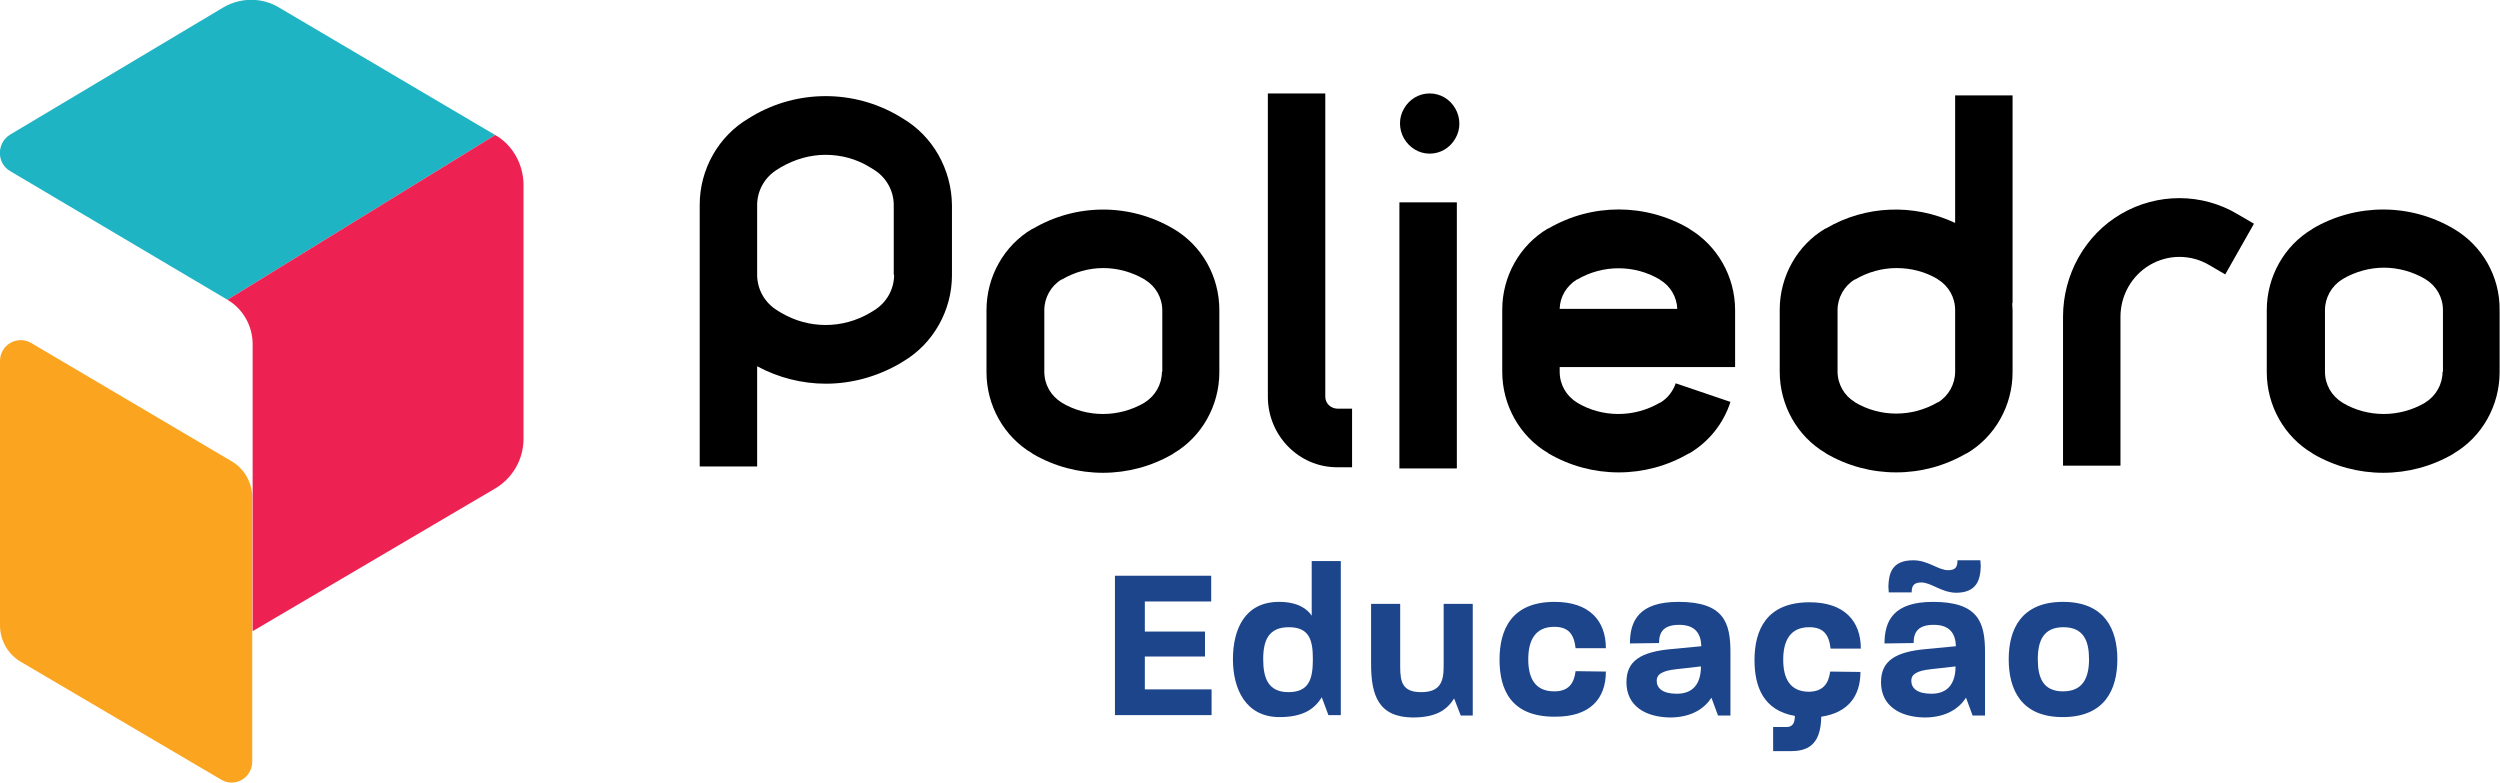
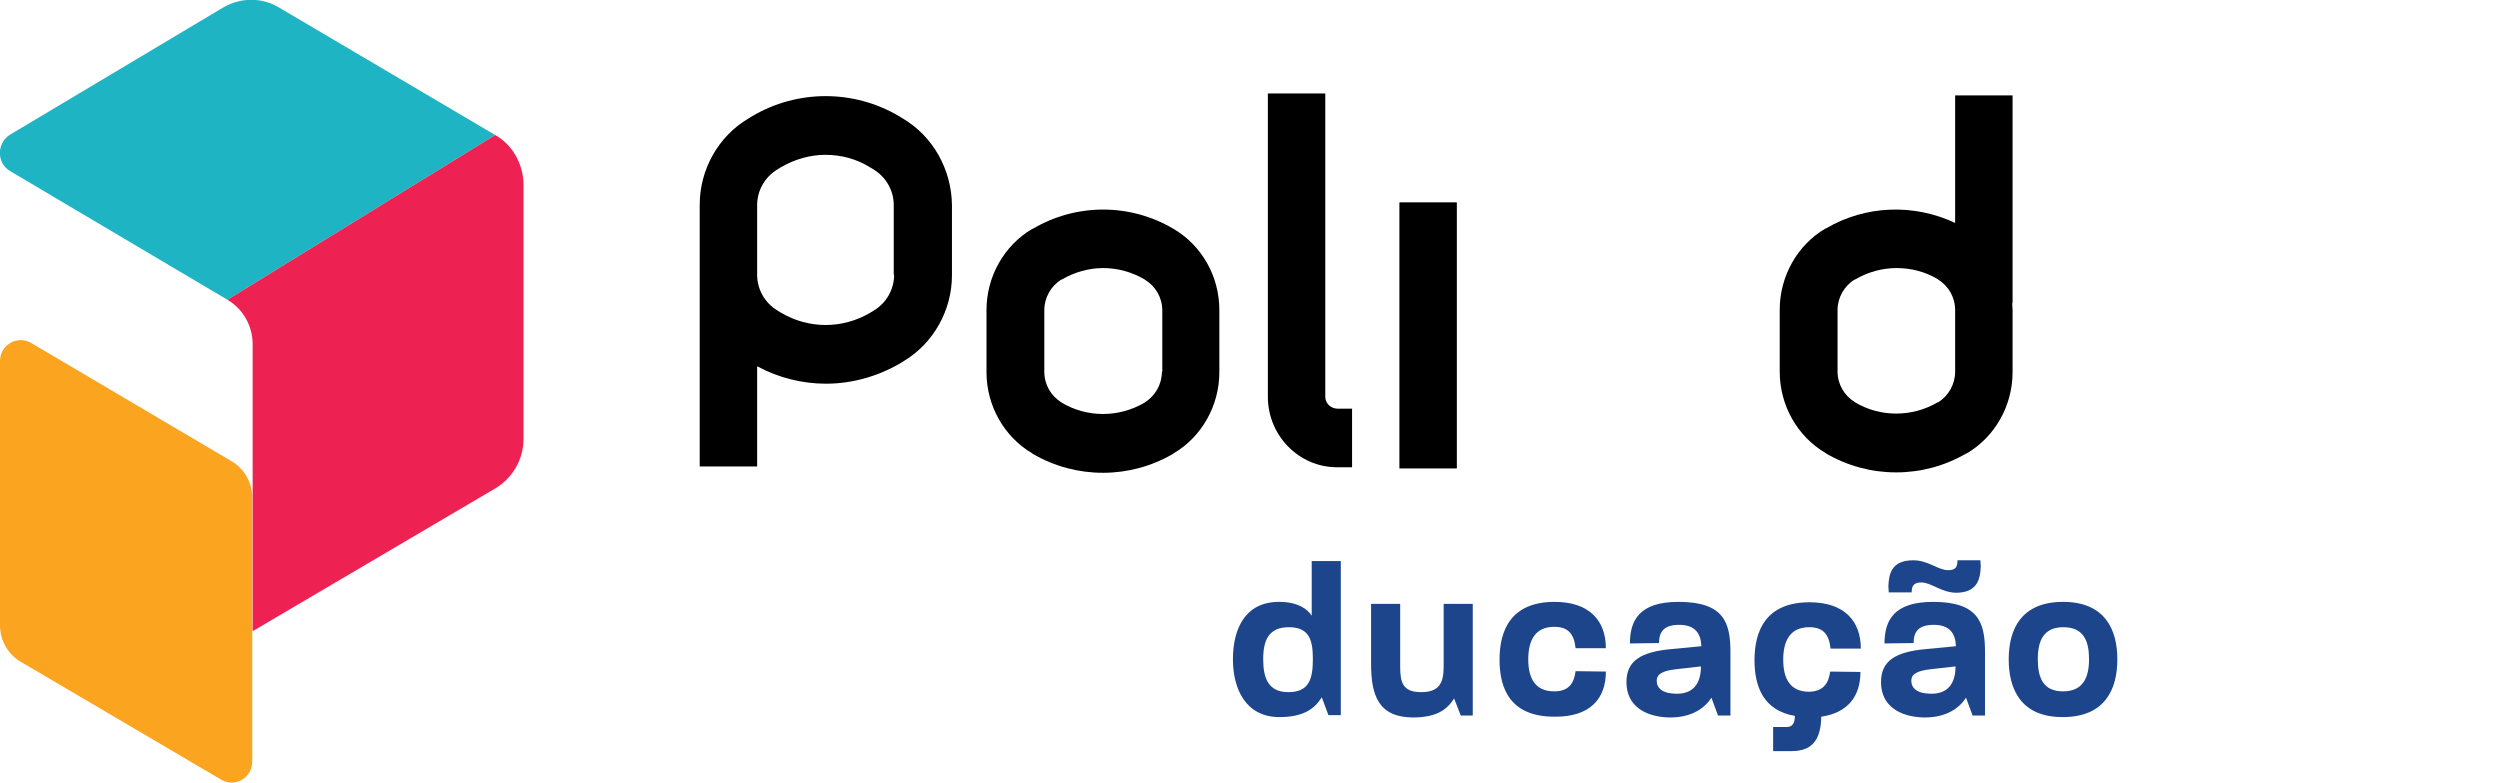
<svg xmlns="http://www.w3.org/2000/svg" width="198" height="62" viewBox="0 0 198 62" fill="none">
  <g clip-path="url(#clip0)">
-     <path d="M88.273 45.598H95.927V47.637H90.671V50.02H95.435V51.996H90.671V54.599H95.957V56.637H88.304V45.598H88.273Z" fill="#1D458B" />
    <path d="M97.648 52.215C97.648 49.863 98.57 47.668 101.305 47.668C102.781 47.668 103.549 48.233 103.887 48.766V44.438H106.192V56.637H105.209L104.686 55.226C104.133 56.104 103.272 56.794 101.336 56.794C98.662 56.794 97.648 54.568 97.648 52.215ZM103.979 52.215C103.979 50.742 103.733 49.675 102.074 49.675C100.475 49.675 100.045 50.71 100.045 52.215C100.045 53.752 100.475 54.818 102.043 54.818C103.672 54.818 103.979 53.783 103.979 52.215Z" fill="#1D458B" />
    <path d="M108.59 52.592V47.825H110.895V52.811C110.895 54.066 111.11 54.818 112.555 54.818C113.999 54.818 114.337 54.066 114.337 52.811V47.825H116.642V56.669H115.69L115.167 55.32C114.583 56.23 113.753 56.825 111.878 56.825C109.174 56.794 108.59 55.069 108.59 52.592Z" fill="#1D458B" />
    <path d="M118.763 52.247C118.763 49.895 119.685 47.668 123.128 47.668C125.863 47.668 127.185 49.142 127.185 51.337H124.787C124.664 50.24 124.234 49.644 123.097 49.644C121.591 49.644 121.038 50.71 121.038 52.215C121.038 53.689 121.56 54.756 123.097 54.756C124.234 54.756 124.664 54.129 124.787 53.156L127.185 53.188C127.185 55.352 125.925 56.763 123.189 56.763C119.655 56.794 118.763 54.599 118.763 52.247Z" fill="#1D458B" />
    <path d="M128.814 54.034C128.814 52.372 129.889 51.62 132.441 51.4L134.746 51.181C134.715 50.208 134.285 49.487 132.994 49.487C131.764 49.487 131.396 50.052 131.396 50.93L129.09 50.961C129.09 49.142 129.828 47.668 132.932 47.668C136.528 47.668 137.051 49.299 137.051 51.651V56.669H136.067L135.545 55.258C135.022 56.073 134.008 56.825 132.256 56.825C130.32 56.794 128.814 55.916 128.814 54.034ZM134.715 52.78L132.779 52.999C131.58 53.125 131.211 53.439 131.211 53.909C131.211 54.505 131.672 54.944 132.809 54.944C134.254 54.944 134.715 53.94 134.715 52.78Z" fill="#1D458B" />
    <path d="M144.95 53.188L147.347 53.219C147.347 55.132 146.364 56.449 144.243 56.763C144.212 59.146 143.014 59.491 141.784 59.491H140.432V57.578H141.508C141.969 57.578 142.153 57.264 142.153 56.7C139.633 56.261 138.957 54.348 138.957 52.278C138.957 49.926 139.879 47.7 143.321 47.7C146.057 47.7 147.378 49.173 147.378 51.369H144.981C144.858 50.271 144.428 49.675 143.29 49.675C141.784 49.675 141.231 50.741 141.231 52.247C141.231 53.721 141.754 54.787 143.29 54.787C144.397 54.756 144.827 54.128 144.95 53.188Z" fill="#1D458B" />
    <path d="M148.976 54.034C148.976 52.372 150.052 51.62 152.603 51.4L154.908 51.181C154.878 50.208 154.447 49.487 153.157 49.487C151.927 49.487 151.558 50.051 151.558 50.93L149.253 50.961C149.253 49.142 149.991 47.668 153.095 47.668C156.691 47.668 157.214 49.299 157.214 51.651V56.669H156.23L155.708 55.257C155.185 56.073 154.171 56.825 152.419 56.825C150.483 56.794 148.976 55.916 148.976 54.034ZM152.173 46.131C151.558 46.131 151.405 46.414 151.405 46.916H149.591L149.56 46.445C149.591 45.41 149.837 44.375 151.528 44.375C152.726 44.375 153.495 45.159 154.294 45.159C154.908 45.159 155.031 44.877 155.031 44.375H156.845L156.876 44.846C156.845 45.912 156.568 46.947 154.908 46.947C153.74 46.916 152.941 46.131 152.173 46.131ZM154.878 52.78L152.941 52.999C151.743 53.125 151.374 53.438 151.374 53.909C151.374 54.505 151.835 54.944 152.972 54.944C154.417 54.944 154.878 53.94 154.878 52.78Z" fill="#1D458B" />
    <path d="M159.089 52.215C159.089 49.895 160.041 47.668 163.392 47.668C166.711 47.668 167.695 49.864 167.695 52.215C167.695 54.599 166.711 56.794 163.361 56.794C160.041 56.794 159.089 54.568 159.089 52.215ZM165.451 52.215C165.451 50.804 165.051 49.675 163.422 49.675C161.824 49.675 161.394 50.773 161.394 52.215C161.394 53.69 161.824 54.756 163.392 54.756C164.959 54.756 165.451 53.69 165.451 52.215Z" fill="#1D458B" />
    <path d="M92.945 18.127C89.503 16.088 85.23 16.088 81.788 18.127H81.757C79.513 19.444 78.13 21.921 78.13 24.556V29.479C78.13 32.114 79.513 34.591 81.757 35.908L81.788 35.94C83.509 36.943 85.415 37.445 87.351 37.445C89.287 37.445 91.193 36.943 92.914 35.94L92.945 35.908C95.189 34.591 96.572 32.114 96.572 29.479V24.556C96.572 21.89 95.189 19.444 92.945 18.127ZM92.023 29.448C92.023 30.42 91.501 31.361 90.671 31.863L90.64 31.894C88.611 33.086 86.091 33.086 84.093 31.894L84.062 31.863C83.233 31.361 82.71 30.451 82.71 29.448V24.556C82.71 23.584 83.233 22.643 84.062 22.141H84.093C85.108 21.545 86.245 21.231 87.382 21.231C88.519 21.231 89.656 21.545 90.671 22.141L90.701 22.172C91.531 22.674 92.054 23.584 92.054 24.587V29.448H92.023Z" fill="black" />
-     <path d="M133.793 18.127L133.762 18.095C130.32 16.088 126.078 16.088 122.636 18.095H122.605C120.361 19.413 118.978 21.89 118.978 24.524V29.448C118.978 32.082 120.361 34.56 122.605 35.877L122.636 35.908C124.357 36.912 126.263 37.414 128.199 37.414C130.135 37.414 132.041 36.912 133.762 35.908H133.793C135.33 34.999 136.498 33.556 137.051 31.831L132.717 30.357C132.502 30.985 132.072 31.549 131.488 31.894H131.457C129.428 33.086 126.908 33.086 124.91 31.894L124.88 31.863C124.05 31.361 123.527 30.451 123.527 29.448V29.072H137.42V24.556C137.42 21.89 136.006 19.444 133.793 18.127ZM123.527 24.43C123.558 23.489 124.08 22.643 124.88 22.141H124.91C126.939 20.949 129.459 20.949 131.457 22.141L131.488 22.172C132.287 22.643 132.809 23.521 132.84 24.462H123.527V24.43Z" fill="black" />
-     <path d="M194.343 18.127C190.9 16.088 186.628 16.088 183.185 18.095L183.155 18.127C180.911 19.444 179.528 21.921 179.528 24.556V29.479C179.528 32.114 180.911 34.591 183.155 35.908L183.185 35.94C184.907 36.943 186.812 37.445 188.749 37.445C190.685 37.445 192.591 36.943 194.312 35.94L194.343 35.908C196.586 34.591 197.969 32.114 197.969 29.479V24.556C198 21.89 196.586 19.444 194.343 18.127ZM193.451 29.448C193.451 30.42 192.929 31.361 192.099 31.863L192.068 31.894C190.04 33.086 187.519 33.086 185.521 31.894L185.491 31.863C184.661 31.361 184.138 30.451 184.138 29.448V24.556C184.138 23.584 184.661 22.643 185.491 22.141L185.521 22.11C186.536 21.514 187.673 21.2 188.81 21.2C189.947 21.2 191.085 21.514 192.099 22.11L192.13 22.141C192.959 22.643 193.482 23.552 193.482 24.556V29.448H193.451Z" fill="black" />
    <path d="M71.492 9.377L71.184 9.189C67.619 7.088 63.162 7.088 59.597 9.189L59.289 9.377C56.892 10.788 55.417 13.423 55.417 16.214V16.465V21.765V36.943H59.966V29.009C61.656 29.918 63.531 30.389 65.406 30.389C67.404 30.389 69.401 29.856 71.215 28.821L71.522 28.633C73.92 27.221 75.395 24.587 75.395 21.796V16.245C75.364 13.423 73.889 10.788 71.492 9.377ZM70.815 21.765C70.815 22.925 70.201 23.991 69.217 24.587L68.91 24.775C66.728 26.061 64.053 26.061 61.871 24.775L61.564 24.587C60.58 23.991 59.966 22.925 59.966 21.765V16.496V16.245C59.966 15.085 60.58 14.018 61.564 13.423L61.871 13.234C62.947 12.607 64.176 12.262 65.375 12.262C66.605 12.262 67.803 12.576 68.879 13.234L69.186 13.423C70.17 14.018 70.785 15.085 70.785 16.245V21.765H70.815Z" fill="black" />
-     <path d="M168.002 16.935C165.144 18.597 163.392 21.733 163.392 25.089V36.88H167.941V25.089C167.941 23.395 168.832 21.827 170.276 20.98C171.721 20.134 173.504 20.134 174.948 20.98L176.239 21.733L178.514 17.719L177.223 16.966C174.395 15.273 170.86 15.273 168.002 16.935Z" fill="black" />
    <path d="M104.963 31.424V7.401H100.414V31.424C100.414 34.497 102.873 37.006 105.885 37.006H107.084V32.364H105.885C105.362 32.333 104.963 31.925 104.963 31.424Z" fill="black" />
    <path d="M115.382 16.026H110.833V37.1H115.382V16.026Z" fill="black" />
    <path d="M154.847 17.656C151.589 16.12 147.747 16.245 144.612 18.095H144.581C142.338 19.412 140.954 21.89 140.954 24.524V29.448C140.954 32.082 142.338 34.56 144.581 35.877L144.612 35.908C146.333 36.912 148.239 37.413 150.175 37.413C152.112 37.413 154.017 36.912 155.738 35.908H155.769C158.013 34.591 159.396 32.114 159.396 29.479V24.556C159.396 24.367 159.365 24.179 159.365 24.022H159.396V7.558H154.847V17.656ZM154.847 29.448C154.847 30.42 154.325 31.361 153.495 31.863H153.464C151.435 33.054 148.915 33.054 146.917 31.863L146.886 31.831C146.057 31.329 145.534 30.42 145.534 29.416V24.556C145.534 23.583 146.057 22.643 146.886 22.141H146.917C147.931 21.545 149.069 21.231 150.206 21.231C151.343 21.231 152.48 21.514 153.464 22.109L153.495 22.141C154.325 22.643 154.847 23.552 154.847 24.556V29.448Z" fill="black" />
-     <path d="M113.231 7.401C112.401 7.401 111.632 7.84 111.202 8.593C110.772 9.314 110.772 10.224 111.202 10.976C111.632 11.698 112.37 12.168 113.231 12.168C114.061 12.168 114.829 11.729 115.259 10.976C115.69 10.255 115.69 9.346 115.259 8.593C114.829 7.84 114.061 7.401 113.231 7.401Z" fill="black" />
    <path d="M18.011 23.74L39.219 10.694L22.099 0.596C20.747 -0.219 19.056 -0.219 17.673 0.596L0.799 10.663C-0.277 11.321 -0.277 12.921 0.799 13.548L18.011 23.74Z" fill="#1FB4C3" />
    <path d="M2.459 27.158L18.349 36.535C19.364 37.131 19.978 38.229 19.978 39.42V60.306C19.978 61.592 18.626 62.408 17.519 61.749L1.629 52.404C0.615 51.808 0 50.71 0 49.518V28.601C0 27.315 1.352 26.531 2.459 27.158Z" fill="#FAA41F" />
    <path d="M39.219 10.694L18.011 23.74C19.241 24.461 20.009 25.81 20.009 27.253V49.989L39.25 38.668C40.602 37.852 41.463 36.379 41.463 34.748V14.583C41.432 12.983 40.602 11.478 39.219 10.694Z" fill="#EE2252" />
  </g>
  <defs>
    <clipPath id="clip0">
      <rect width="198" height="62" fill="white" />
    </clipPath>
  </defs>
</svg>